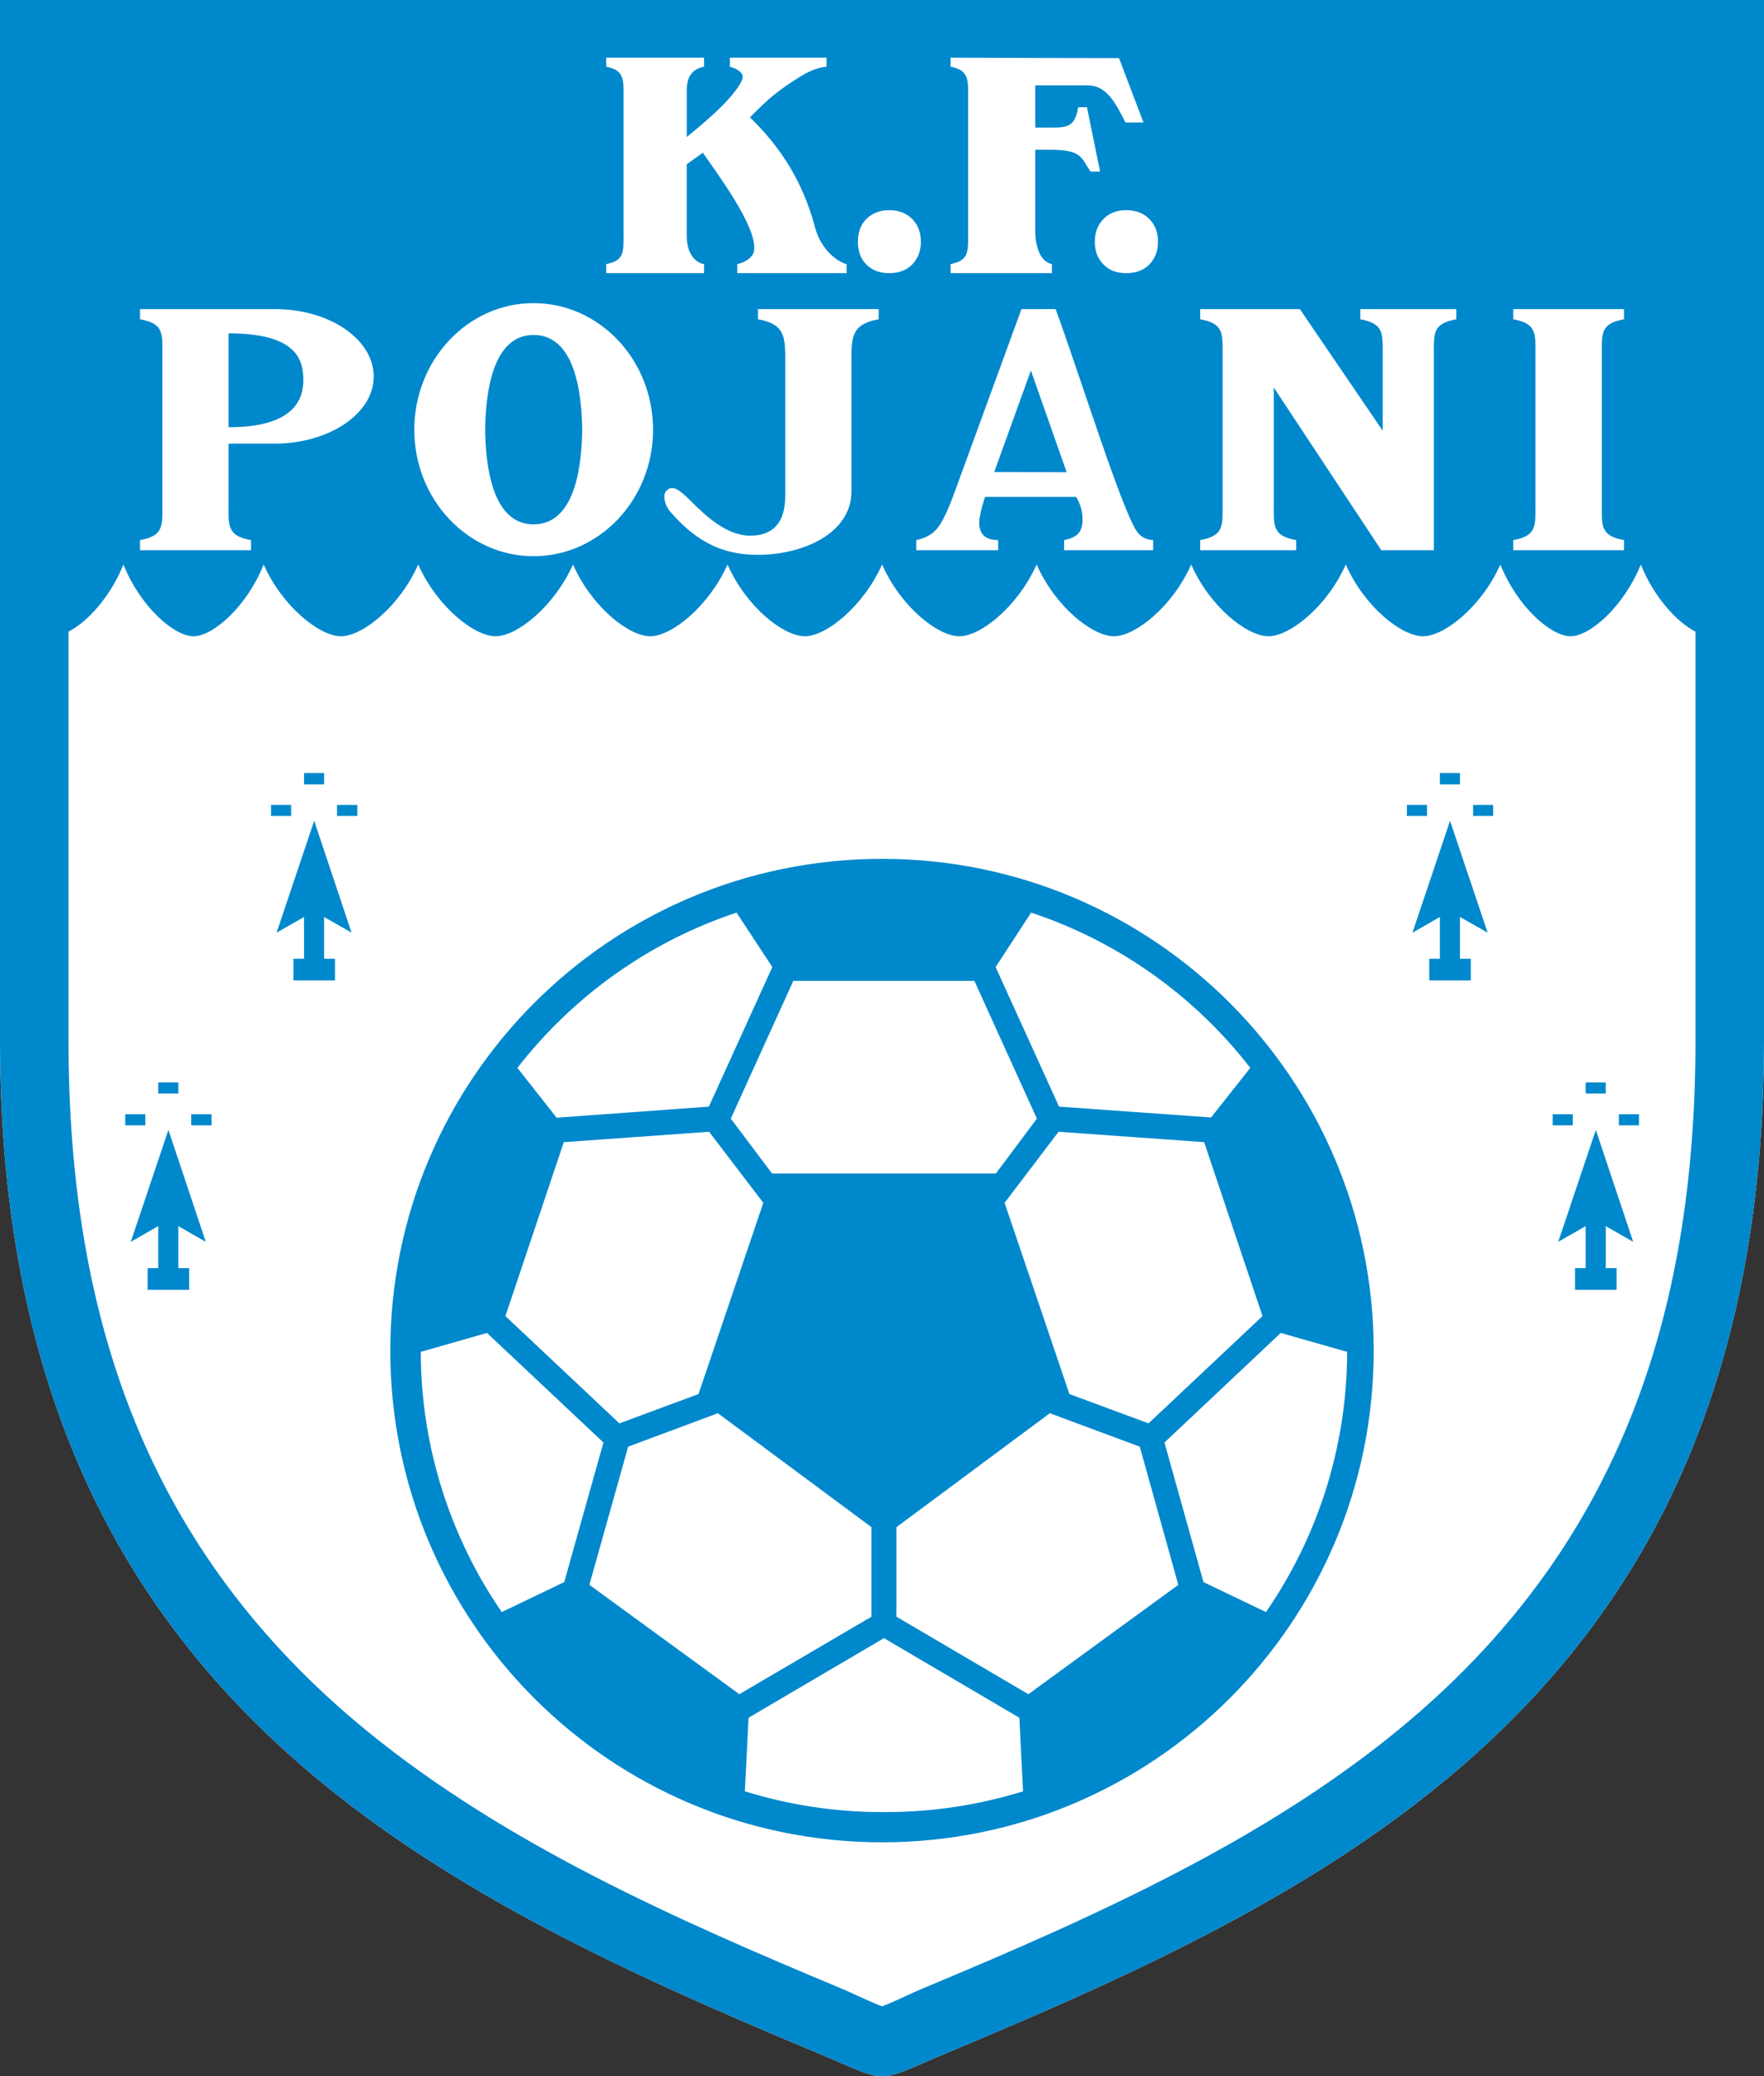
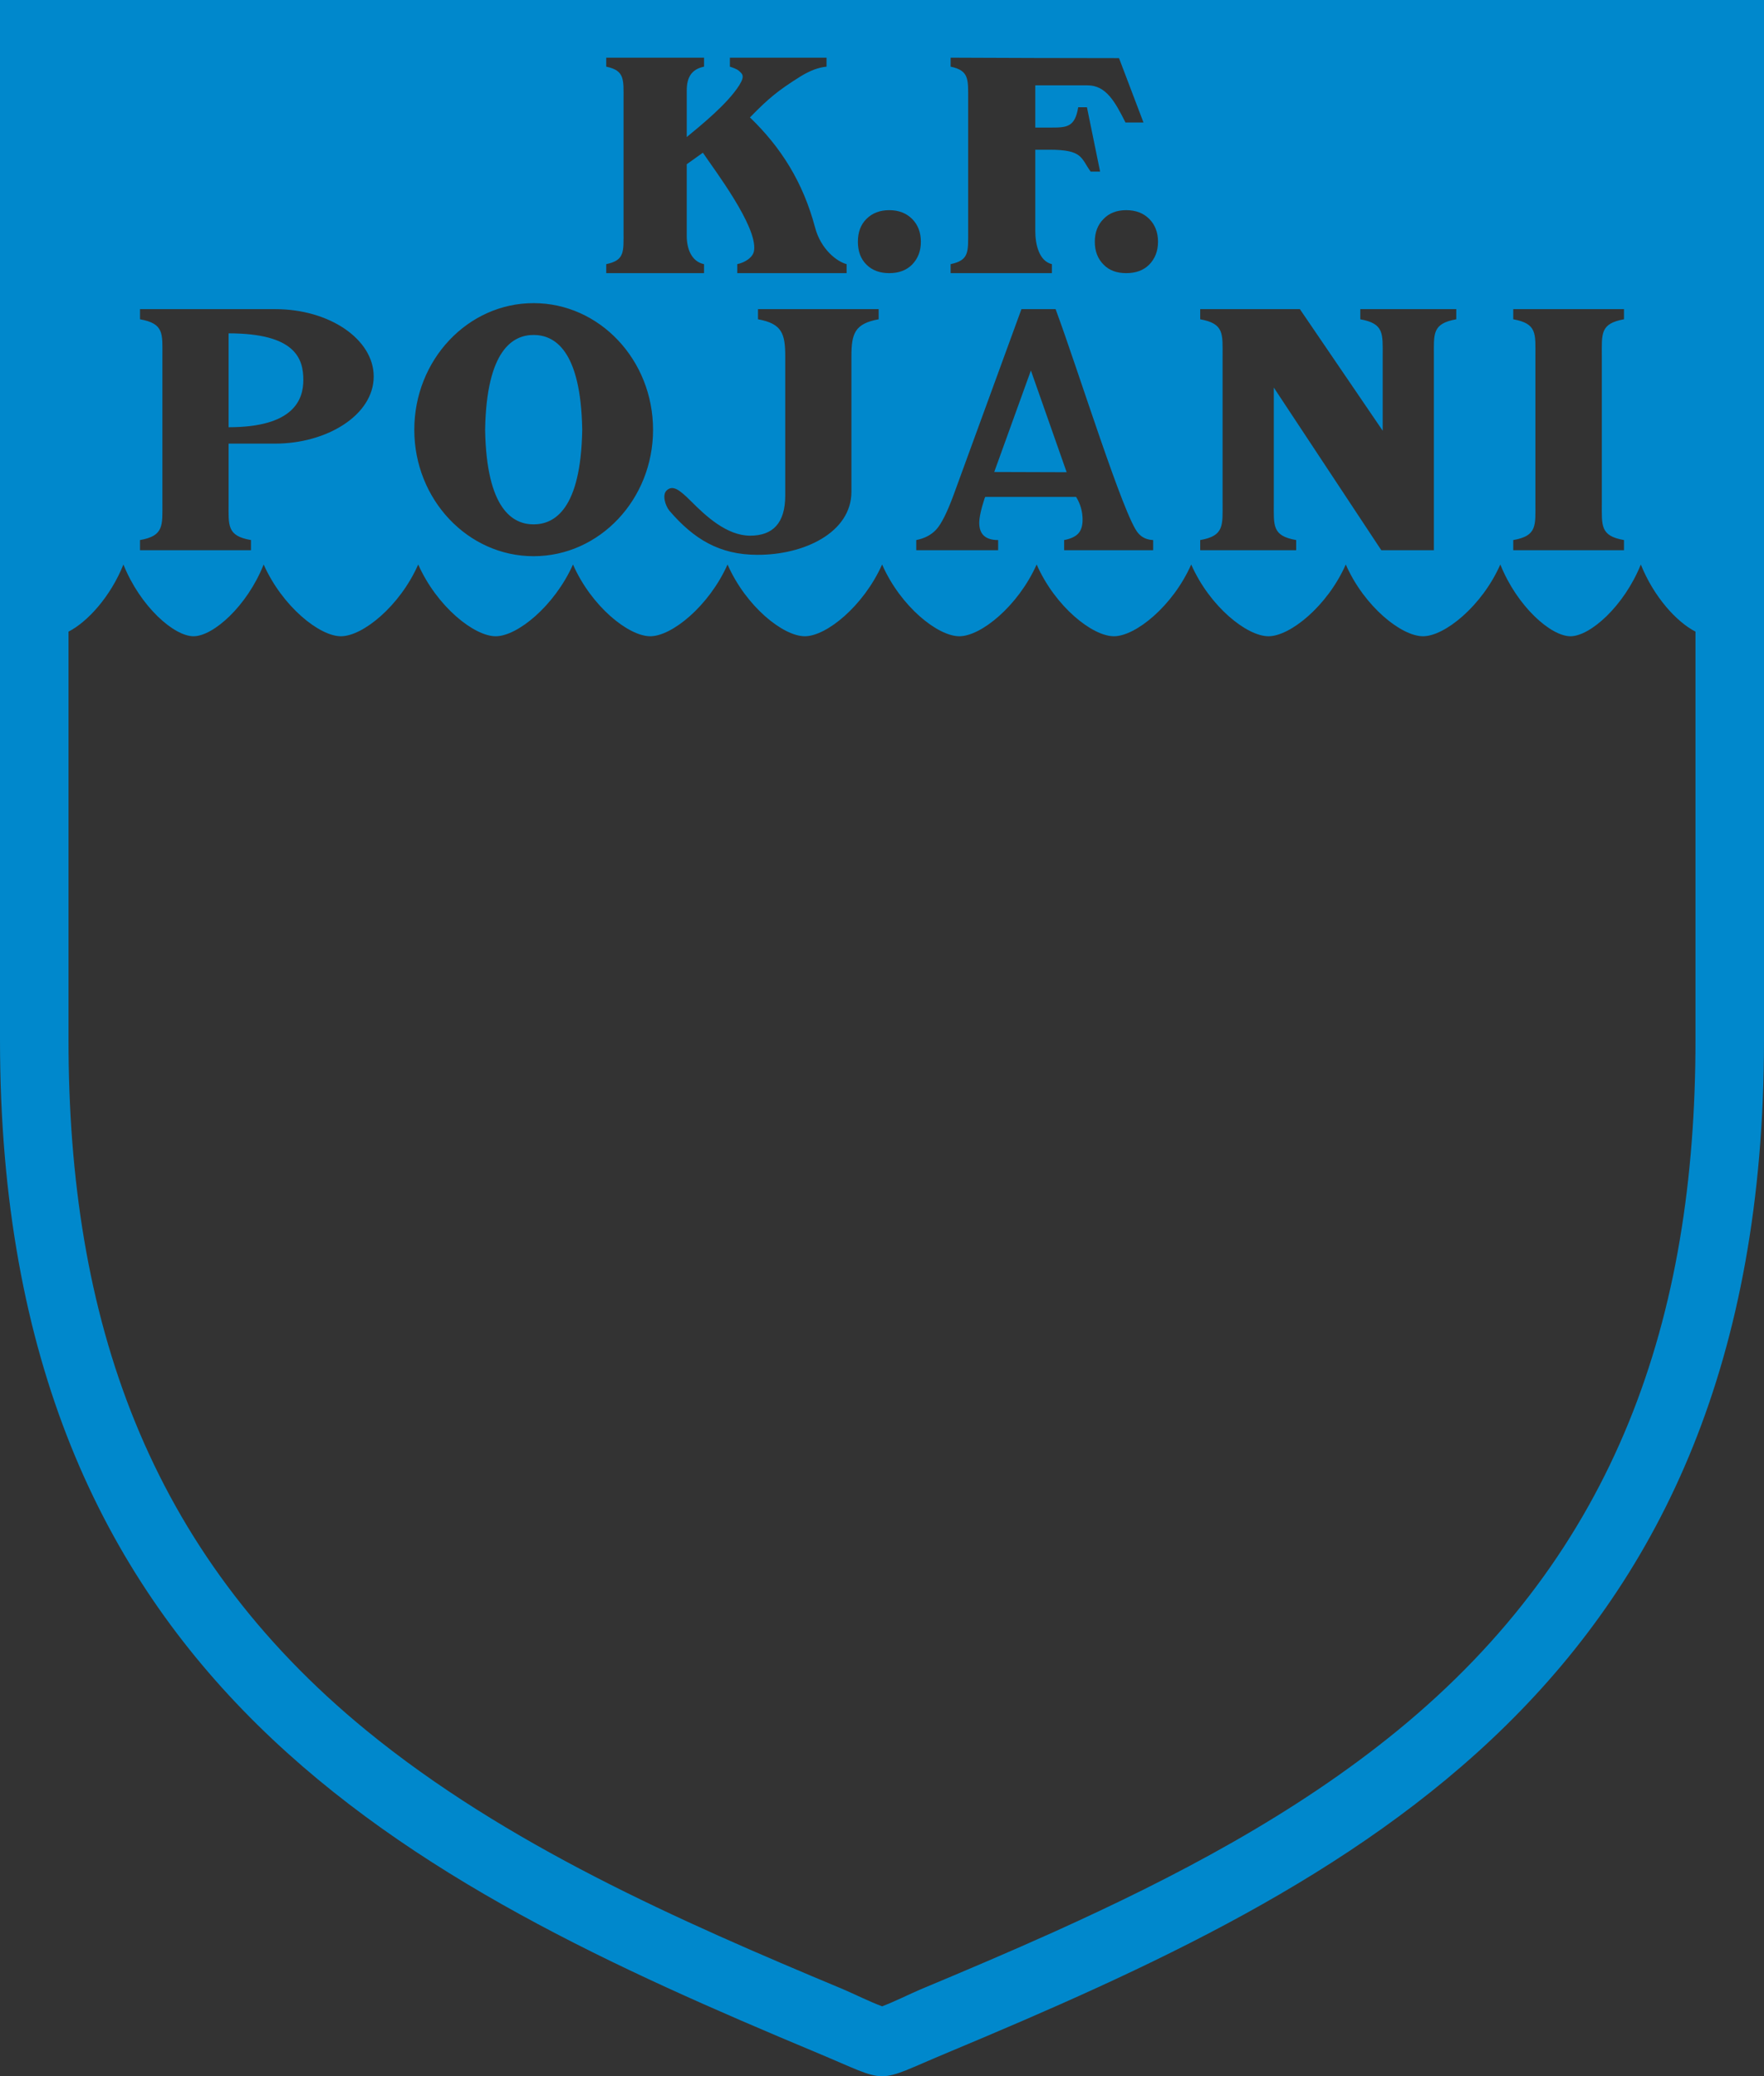
<svg xmlns="http://www.w3.org/2000/svg" version="1.1" id="Layer_1" x="0px" y="0px" width="275px" height="323.655px" viewBox="7.013 8.251 275 323.655" enable-background="new 7.013 8.251 275 323.655" xml:space="preserve">
  <rect x="7.013" y="8.251" width="275" height="323.655" fill="#333333" stroke="none" />
  <g>
-     <path fill-rule="evenodd" clip-rule="evenodd" fill="#FFFFFF" d="M134.354,328.24C71.673,302.022,7.013,270.843,7.013,170.368   c0-54.052,0-108.065,0-162.117c45.852,0,91.667,0,137.519,0c45.815,0,91.667,0,137.481,0c0,54.052,0,108.065,0,162.117   c0,100.476-64.623,131.654-127.305,157.872C142.985,333.128,146.077,333.128,134.354,328.24L134.354,328.24z" />
    <path fill-rule="evenodd" clip-rule="evenodd" fill="#0088CC" d="M134.354,328.24C71.673,302.022,7.013,270.843,7.013,170.368   c0-54.052,0-108.065,0-162.117c45.852,0,91.667,0,137.519,0c45.815,0,91.667,0,137.481,0c0,54.052,0,108.065,0,162.117   c0,100.476-64.623,131.654-127.305,157.872C142.985,333.128,146.077,333.128,134.354,328.24L134.354,328.24z M28.842,94.02H46.14   v-1.583c-3.776-0.647-3.489-2.266-3.489-5.789v-9.242h7.264c8.02,0,15.356-4.424,15.356-10.466c0-5.789-6.869-10.5-15.356-10.5   H46.14H35.243h-6.401v1.582c3.775,0.684,3.488,2.229,3.488,5.79v22.836c0,3.523,0.251,5.142-3.488,5.789V94.02L28.842,94.02z    M101.521,50.83h15.248v-1.402c-1.942-0.396-2.697-2.373-2.697-4.423V33.856l2.517-1.799c1.871,2.77,8.487,11.473,7.984,15.212   c-0.108,1.079-1.402,1.906-2.625,2.158v1.402h17.046v-1.402c-1.51-0.396-4.028-2.302-4.927-5.754   c-1.87-7.013-5.286-12.443-10.141-17.118c2.914-2.984,4.352-4.171,7.84-6.365c1.51-0.935,2.877-1.438,4.1-1.546v-1.403h-15.068   v1.403c0.467,0.144,1.115,0.396,1.367,0.611c0.54,0.503,1.042,0.755,0.108,2.266c-1.834,2.913-5.97,6.257-8.199,8.092v-7.265   c0-2.05,0.755-3.309,2.697-3.704v-1.403h-15.248v1.403c2.913,0.611,2.697,1.978,2.697,5.214v20.391   c0,3.273,0.215,4.567-2.697,5.179V50.83L101.521,50.83z M182.579,41.012c-1.475,0-2.662,0.467-3.525,1.366   c-0.898,0.899-1.367,2.086-1.367,3.561s0.469,2.661,1.367,3.56c0.863,0.899,2.051,1.331,3.525,1.331   c1.51,0,2.696-0.432,3.596-1.331c0.898-0.935,1.367-2.085,1.367-3.56s-0.469-2.661-1.367-3.561   C185.276,41.479,184.089,41.012,182.579,41.012L182.579,41.012z M168.409,44.249V31.59h2.193c5.215,0,4.892,1.259,6.438,3.416   h1.475l-2.051-10.033h-1.366c-0.503,3.129-1.798,3.165-4.278,3.165h-2.41v-6.581h8.163c2.914,0,4.316,2.661,5.898,5.789h2.805   l-3.812-10.033c-8.848,0-17.406-0.036-26.253-0.072v1.403c2.913,0.611,2.733,1.978,2.733,5.178v20.427   c0,3.273,0.18,4.567-2.733,5.179v1.402h15.787v-1.402C169.021,48.959,168.409,46.407,168.409,44.249L168.409,44.249z    M145.646,41.012c-1.475,0-2.661,0.467-3.561,1.366c-0.899,0.899-1.331,2.086-1.331,3.561s0.432,2.661,1.331,3.56   c0.899,0.899,2.086,1.331,3.561,1.331c1.474,0,2.66-0.432,3.561-1.331c0.898-0.935,1.366-2.085,1.366-3.56   s-0.468-2.661-1.366-3.561C148.306,41.479,147.119,41.012,145.646,41.012L145.646,41.012z M242.923,94.02h17.262v-1.583   c-3.74-0.647-3.453-2.266-3.453-5.789V63.812c0-3.561-0.287-5.106,3.453-5.79V56.44h-17.262v1.582   c3.74,0.684,3.451,2.229,3.451,5.79v22.836c0,3.523,0.289,5.142-3.451,5.789V94.02L242.923,94.02z M194.122,94.02h14.961v-1.583   c-3.777-0.647-3.489-2.266-3.489-5.789V68.667l16.758,25.354h8.2c0-10.069,0-20.139,0-30.208c0-3.561-0.289-5.106,3.488-5.79V56.44   h-14.961v1.582c3.74,0.684,3.489,2.229,3.489,5.79v11.579L209.657,56.44c-5.178,0-10.357,0-15.535,0v1.582   c3.74,0.684,3.488,2.229,3.488,5.79v22.836c0,3.523,0.252,5.142-3.488,5.789V94.02L194.122,94.02z M166.252,56.44l-10.573,28.949   c-1.007,2.732-1.906,4.531-2.697,5.395c-0.791,0.862-1.834,1.402-3.129,1.653v1.583h12.768v-1.583c-0.973,0-1.727-0.216-2.23-0.683   c-0.467-0.432-0.719-1.115-0.719-1.979c0-0.431,0.072-0.971,0.215-1.618c0.145-0.683,0.359-1.402,0.611-2.193l0.107-0.252h14.17   c0.684,1.115,1.008,2.302,1.008,3.561c0,0.935-0.216,1.654-0.685,2.157c-0.431,0.468-1.187,0.827-2.192,1.007v1.583h13.881v-1.583   c-0.972-0.036-1.762-0.395-2.338-1.078c-2.229-2.481-9.387-25.533-12.874-34.919H166.252L166.252,56.44z M173.3,81.865   l-5.574-15.859l-5.717,15.823L173.3,81.865L173.3,81.865z M129.427,85.497c0,4.315-1.942,6.258-5.467,6.258   c-3.668,0-6.94-3.093-9.206-5.358c-1.834-1.834-2.841-2.553-3.776-1.727c-0.791,0.684-0.252,2.409,0.396,3.201   c3.776,4.387,7.768,6.868,13.701,6.868c7.193,0.036,14.673-3.416,14.673-9.854V63.812c0-3.561,0.503-5.106,4.243-5.79V56.44   h-18.808v1.582c3.74,0.684,4.244,2.229,4.244,5.79V85.497L129.427,85.497z M90.193,60.467c-3.201,0-7.336,2.302-7.552,14.78   c0.215,12.442,4.351,14.745,7.552,14.745c3.237,0,7.372-2.303,7.588-14.745C97.565,62.769,93.429,60.467,90.193,60.467   L90.193,60.467z M71.6,75.248c0,10.86,8.343,19.707,18.592,19.707c10.285,0,18.628-8.847,18.628-19.707   c0-10.896-8.344-19.743-18.628-19.743C79.944,55.504,71.6,64.352,71.6,75.248L71.6,75.248z M42.651,60.215v14.637   c10.177,0,11.652-4.315,11.652-7.372C54.303,64.171,53.08,60.215,42.651,60.215L42.651,60.215z M144.531,321.009   c1.905-0.718,4.351-1.939,6.041-2.661c6.977-2.911,13.917-5.859,20.785-8.952c18.81-8.489,37.509-18.27,53.548-31.396   c34.164-27.978,46.427-64.226,46.427-107.632v-63.653c-2.948-1.511-6.509-5.43-8.522-10.465   c-2.625,6.509-7.912,11.185-10.969,11.185s-8.308-4.64-10.934-11.185c-2.876,6.509-8.701,11.185-12.047,11.185   c-3.379,0-9.17-4.64-12.047-11.185c-2.877,6.509-8.702,11.185-12.047,11.185c-3.381,0-9.17-4.64-12.048-11.185   c-2.876,6.509-8.702,11.185-12.047,11.185c-3.38,0-9.169-4.64-12.048-11.185c-2.912,6.509-8.701,11.185-12.047,11.185   c-3.38,0-9.169-4.64-12.046-11.185c-2.913,6.509-8.703,11.185-12.048,11.185c-3.38,0-9.17-4.64-12.047-11.185   c-2.913,6.509-8.703,11.185-12.047,11.185c-3.38,0-9.17-4.64-12.047-11.185c-2.913,6.509-8.703,11.185-12.047,11.185   c-3.38,0-9.17-4.64-12.083-11.185c-2.877,6.509-8.667,11.185-12.047,11.185c-3.344,0-9.134-4.64-12.047-11.185   c-2.588,6.509-7.875,11.185-10.932,11.185c-3.056,0-8.307-4.64-10.932-11.185c-2.014,5.035-5.61,8.954-8.559,10.465v63.653   c0,43.406,12.263,79.654,46.427,107.632c21.757,17.803,48.584,29.598,74.333,40.349   C140.143,319.07,142.589,320.292,144.531,321.009L144.531,321.009z" />
-     <path fill-rule="evenodd" clip-rule="evenodd" fill="#0088CC" d="M144.531,142.136c42.326,0,76.635,34.31,76.635,76.67   c0,42.329-34.309,76.635-76.635,76.635c-42.363,0-76.671-34.306-76.671-76.635C67.861,176.446,102.168,142.136,144.531,142.136   L144.531,142.136z M144.819,191.188h17.442l6.4-8.558l-9.746-21.47h-14.096h-14.134l-9.745,21.47l6.437,8.558H144.819   L144.819,191.188z M144.819,263.616l-21.11,12.406l-0.576,11.473c6.761,2.086,13.917,3.236,21.398,3.236c0.072,0,0.178,0,0.288,0   c0.072,0,0.18,0,0.288,0c7.443,0,14.637-1.15,21.396-3.236l-0.576-11.473L144.819,263.616L144.819,263.616z M170.675,228.554   l-23.914,17.764v13.952l20.57,12.085l23.375-17.048l-6.007-21.54L170.675,228.554L170.675,228.554z M217.029,218.987l-10.355-2.948   l-18.125,17.082l6.078,21.756l9.745,4.676C212.32,248.007,216.993,234.055,217.029,218.987L217.029,218.987z M172.042,184.679   l-8.415,11.076l10.104,29.813l12.334,4.566l17.767-16.723l-9.099-27.115L172.042,184.679L172.042,184.679z M167.763,150.516   l-5.539,8.487l9.89,21.756l23.699,1.689l6.112-7.73C193.295,163.57,181.428,155.047,167.763,150.516L167.763,150.516z    M118.926,228.554l-13.989,5.213l-6.042,21.54l23.375,17.048l20.606-12.085v-13.952L118.926,228.554L118.926,228.554z    M72.608,218.987c0.036,15.068,4.711,29.021,12.623,40.565l9.745-4.676l6.114-21.756l-18.161-17.082L72.608,218.987L72.608,218.987   z M117.56,184.679l-22.656,1.618l-9.098,27.115l17.765,16.723l12.334-4.566l10.105-29.813L117.56,184.679L117.56,184.679z    M121.839,150.516c-13.666,4.531-25.497,13.054-34.164,24.202l6.113,7.768l23.735-1.727l9.89-21.756L121.839,150.516z" />
-     <path fill-rule="evenodd" clip-rule="evenodd" fill="#0088CC" d="M52.756,157.708h1.655v-6.51l-4.28,2.446l5.862-17.441   l5.826,17.441l-4.279-2.446v6.51h1.69v3.38h-6.474V157.708L52.756,157.708z M236.306,157.708h-1.69v-6.51l4.315,2.446   l-5.863-17.441l-5.861,17.441l4.279-2.446v6.51h-1.653v3.38h6.474V157.708L236.306,157.708z M259.033,205.934h-1.69v-6.547   l4.279,2.446l-5.826-17.441l-5.861,17.441l4.279-2.446v6.547h-1.654v3.38h6.474V205.934L259.033,205.934z M257.343,176.983h-3.129   v1.728h3.129V176.983L257.343,176.983z M262.521,181.946h-3.128v1.728h3.128V181.946L262.521,181.946z M252.2,181.946h-3.129v1.728   h3.129V181.946L252.2,181.946z M234.615,128.758h-3.13v1.763h3.13V128.758L234.615,128.758z M239.793,133.721h-3.128v1.727h3.128   V133.721L239.793,133.721z M229.473,133.721h-3.13v1.727h3.13V133.721L229.473,133.721z M30.029,205.934h1.654v-6.547l-4.279,2.446   l5.861-17.441l5.826,17.441l-4.279-2.446v6.547h1.69v3.38h-6.473V205.934L30.029,205.934z M31.683,176.983h3.129v1.728h-3.129   V176.983L31.683,176.983z M26.54,181.946h3.129v1.728H26.54V181.946L26.54,181.946z M36.825,181.946h3.165v1.728h-3.165V181.946   L36.825,181.946z M54.411,128.758h3.129v1.763h-3.129V128.758L54.411,128.758z M49.268,133.721h3.128v1.727h-3.128V133.721   L49.268,133.721z M59.553,133.721h3.165v1.727h-3.165V133.721z" />
  </g>
</svg>